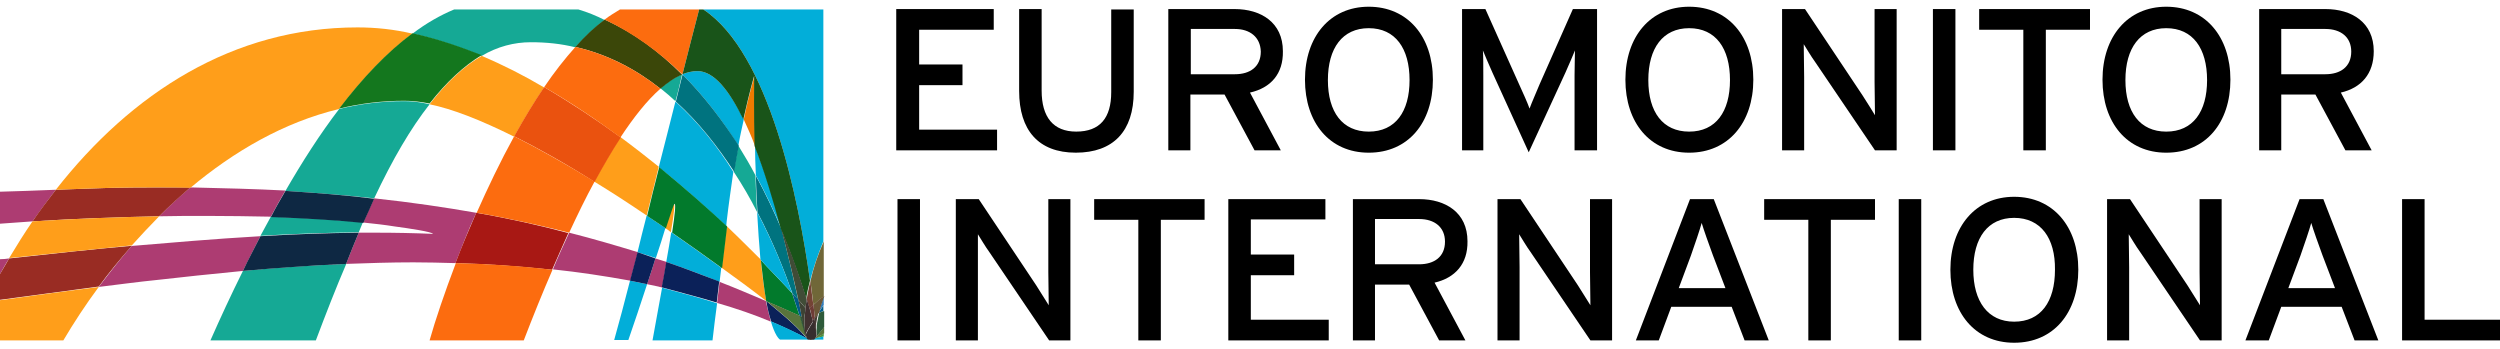
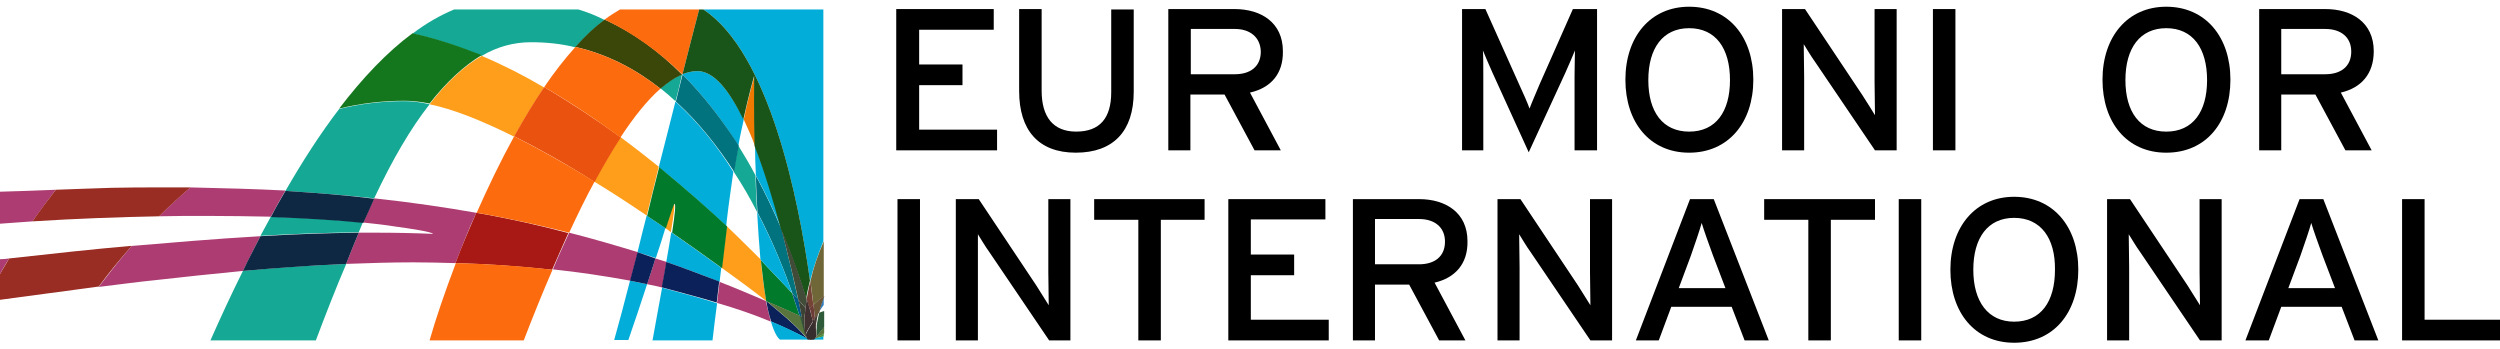
<svg xmlns="http://www.w3.org/2000/svg" width="186" height="26" viewBox="0 0 186 26" fill="none">
  <path d="M66.68 11.185V0.674H73.934V2.213H68.385V4.797H71.609V6.336H68.385V9.646H74.182V11.185H66.68Z" fill="black" />
  <path d="M80.04 11.359C77.25 11.359 75.824 9.675 75.824 6.771V0.674H77.498V6.742C77.498 8.717 78.366 9.791 80.071 9.791C81.838 9.791 82.675 8.775 82.675 6.859V0.703H84.349V6.829C84.349 9.762 82.83 11.359 80.04 11.359Z" fill="black" />
  <path d="M92.998 6.888L95.292 11.185H93.339L91.107 7.033H88.565V11.185H86.922V0.674H91.851C93.804 0.674 95.447 1.661 95.447 3.81C95.478 5.494 94.548 6.539 92.998 6.888ZM91.882 2.155H88.596V5.523H91.882C92.998 5.523 93.804 4.971 93.804 3.839C93.773 2.764 92.998 2.155 91.882 2.155Z" fill="black" />
-   <path d="M101.833 11.36C98.919 11.36 97.09 9.124 97.09 5.93C97.09 2.736 98.95 0.5 101.833 0.5C104.747 0.5 106.607 2.736 106.607 5.93C106.607 9.124 104.778 11.36 101.833 11.36ZM101.833 2.097C99.88 2.097 98.795 3.578 98.795 5.959C98.795 8.34 99.88 9.792 101.833 9.792C103.817 9.792 104.871 8.311 104.871 5.959C104.871 3.607 103.817 2.097 101.833 2.097Z" fill="black" />
  <path d="M117.147 11.185V5.61C117.147 4.971 117.178 4.071 117.178 3.752C117.054 4.042 116.744 4.797 116.465 5.407L113.737 11.33L111.04 5.407C110.761 4.797 110.451 4.042 110.327 3.752C110.358 4.042 110.358 4.971 110.358 5.61V11.185H108.777V0.674H110.513L113.024 6.278C113.303 6.888 113.644 7.642 113.799 8.078C113.954 7.642 114.295 6.888 114.543 6.278L117.023 0.674H118.821V11.185H117.147Z" fill="black" />
  <path d="M125.673 11.36C122.759 11.36 120.93 9.124 120.93 5.93C120.93 2.736 122.79 0.5 125.673 0.5C128.587 0.5 130.447 2.736 130.447 5.93C130.447 9.124 128.587 11.36 125.673 11.36ZM125.673 2.097C123.72 2.097 122.635 3.578 122.635 5.959C122.635 8.34 123.72 9.792 125.673 9.792C127.657 9.792 128.711 8.311 128.711 5.959C128.711 3.607 127.657 2.097 125.673 2.097Z" fill="black" />
  <path d="M139.499 11.185L135.035 4.594C134.756 4.216 134.384 3.577 134.198 3.287C134.198 3.665 134.229 5.145 134.229 5.726V11.185H132.586V0.674H134.291L138.569 7.091C138.848 7.526 139.344 8.31 139.499 8.572C139.499 8.194 139.468 6.684 139.468 6.104V0.674H141.111V11.185H139.499Z" fill="black" />
  <path d="M145.483 0.674H143.809V11.185H145.483V0.674Z" fill="black" />
-   <path d="M152.21 2.213V11.185H150.536V2.213H147.25V0.674H155.496V2.213H152.21Z" fill="black" />
  <path d="M161.169 11.36C158.255 11.36 156.426 9.124 156.426 5.93C156.426 2.736 158.286 0.5 161.169 0.5C164.083 0.5 165.943 2.736 165.943 5.93C165.943 9.124 164.114 11.36 161.169 11.36ZM161.169 2.097C159.216 2.097 158.131 3.578 158.131 5.959C158.131 8.34 159.216 9.792 161.169 9.792C163.153 9.792 164.207 8.311 164.207 5.959C164.207 3.607 163.153 2.097 161.169 2.097Z" fill="black" />
  <path d="M174.158 6.888L176.452 11.185H174.499L172.267 7.033H169.725V11.185H168.082V0.674H173.011C174.964 0.674 176.607 1.661 176.607 3.81C176.607 5.494 175.677 6.539 174.158 6.888ZM173.011 2.155H169.725V5.523H173.011C174.127 5.523 174.933 4.971 174.933 3.839C174.933 2.764 174.158 2.155 173.011 2.155Z" fill="black" />
  <path d="M68.447 14.815H66.773V25.326H68.447V14.815Z" fill="black" />
  <path d="M78.057 25.326L73.593 18.734C73.314 18.357 72.942 17.718 72.756 17.428C72.756 17.805 72.756 19.286 72.756 19.867V25.326H71.113V14.815H72.818L77.096 21.231C77.375 21.667 77.871 22.451 78.026 22.712C78.026 22.335 77.995 20.825 77.995 20.244V14.815H79.638V25.326H78.057Z" fill="black" />
  <path d="M86.366 16.353V25.326H84.692V16.353H81.406V14.815H89.621V16.353H86.366Z" fill="black" />
  <path d="M91.387 25.326V14.815H98.61V16.324H93.061V18.938H96.285V20.477H93.061V23.787H98.858V25.326H91.387Z" fill="black" />
  <path d="M106.732 21.028L109.026 25.326H107.073L104.841 21.173H102.299V25.326H100.656V14.815H105.585C107.538 14.815 109.181 15.802 109.181 17.95C109.212 19.634 108.251 20.68 106.732 21.028ZM105.585 16.295H102.299V19.663H105.585C106.701 19.663 107.507 19.112 107.507 17.979C107.507 16.905 106.732 16.295 105.585 16.295Z" fill="black" />
  <path d="M118.327 25.326L113.863 18.734C113.584 18.357 113.212 17.718 113.026 17.428C113.026 17.805 113.057 19.286 113.057 19.867V25.326H111.414V14.815H113.119L117.397 21.231C117.676 21.667 118.172 22.451 118.327 22.712C118.327 22.335 118.296 20.825 118.296 20.244V14.815H119.939V25.326H118.327Z" fill="black" />
  <path d="M129.798 25.326L128.837 22.828H124.342L123.412 25.326H121.707L125.737 14.815H127.504L131.596 25.326H129.798ZM127.442 18.996C127.163 18.241 126.729 17.021 126.605 16.586C126.481 17.05 126.078 18.241 125.799 19.025L124.9 21.435H128.372L127.442 18.996Z" fill="black" />
  <path d="M136.214 16.353V25.326H134.54V16.353H131.254V14.815H139.5V16.353H136.214Z" fill="black" />
  <path d="M142.94 14.815H141.266V25.326H142.94V14.815Z" fill="black" />
  <path d="M149.852 25.5C146.938 25.5 145.109 23.264 145.109 20.07C145.109 16.876 146.969 14.641 149.852 14.641C152.766 14.641 154.626 16.876 154.626 20.07C154.626 23.264 152.797 25.5 149.852 25.5ZM149.852 16.209C147.899 16.209 146.814 17.689 146.814 20.07C146.814 22.422 147.899 23.932 149.852 23.932C151.836 23.932 152.89 22.451 152.89 20.07C152.921 17.718 151.836 16.209 149.852 16.209Z" fill="black" />
-   <path d="M163.679 25.326L159.215 18.734C158.936 18.357 158.564 17.718 158.378 17.428C158.378 17.805 158.409 19.286 158.409 19.867V25.326H156.766V14.815H158.471L162.749 21.231C163.028 21.667 163.524 22.451 163.679 22.712C163.679 22.335 163.648 20.825 163.648 20.244V14.815H165.291V25.326H163.679Z" fill="black" />
+   <path d="M163.679 25.326L159.215 18.734C158.936 18.357 158.564 17.718 158.378 17.428C158.378 17.805 158.409 19.286 158.409 19.867V25.326H156.766V14.815H158.471L162.749 21.231C163.028 21.667 163.524 22.451 163.679 22.712C163.679 22.335 163.648 20.825 163.648 20.244V14.815H165.291V25.326H163.679" fill="black" />
  <path d="M175.181 25.326L174.22 22.828H169.725L168.795 25.326H167.059L171.089 14.815H172.856L176.948 25.326H175.181ZM172.794 18.996C172.515 18.241 172.081 17.021 171.957 16.586C171.833 17.05 171.43 18.241 171.151 19.025L170.252 21.435H173.724L172.794 18.996Z" fill="black" />
  <path d="M178.715 25.326V14.815H180.389V23.787H186V25.326H178.715Z" fill="black" />
  <path d="M53.537 20.97C53.475 21.493 53.413 22.015 53.351 22.538C54.839 22.974 56.11 23.409 57.35 23.932C57.226 23.496 57.102 22.974 56.978 22.393C55.955 21.957 54.808 21.464 53.537 20.97ZM0.682 19.228C0.465 19.257 0.248 19.286 0 19.286V22.306V20.389C0.217 20.012 0.434 19.605 0.682 19.228ZM48.763 19.228C48.577 19.838 48.36 20.506 48.143 21.144C48.422 21.202 48.701 21.26 48.98 21.319C49.073 21.348 49.166 21.377 49.259 21.377C49.383 20.68 49.507 20.041 49.6 19.489C49.321 19.402 49.042 19.315 48.763 19.228ZM19.375 17.573C15.872 17.776 12.555 18.067 9.796 18.299C8.928 19.286 8.122 20.331 7.347 21.348C8.804 21.173 10.261 20.97 11.718 20.825C13.516 20.622 15.655 20.389 18.073 20.157C18.507 19.286 18.941 18.415 19.375 17.573ZM42.346 17.311C41.943 18.212 41.509 19.112 41.137 20.041C43.059 20.244 44.981 20.535 46.903 20.883C47.089 20.186 47.275 19.489 47.461 18.763C45.849 18.27 44.175 17.776 42.346 17.311ZM27.838 14.756C27.559 15.337 27.28 15.947 27.032 16.557C27.869 16.644 28.644 16.731 29.357 16.847C30.442 16.992 32.178 17.253 32.209 17.399C30.814 17.341 29.388 17.311 27.9 17.311C27.497 17.311 27.094 17.311 26.691 17.311C26.381 18.037 26.071 18.821 25.761 19.605C25.761 19.605 25.761 19.605 25.761 19.634C27.373 19.576 29.047 19.518 30.752 19.518C31.775 19.518 32.829 19.547 33.883 19.576C34.348 18.386 34.844 17.108 35.433 15.831C33.108 15.424 30.566 15.047 27.838 14.756ZM4.154 14.118C2.635 14.176 1.271 14.234 0 14.263V16.644C0.806 16.586 1.612 16.528 2.418 16.47C2.976 15.685 3.565 14.873 4.154 14.118ZM14.167 13.943C13.361 14.611 12.586 15.337 11.842 16.092C13.02 16.063 14.198 16.063 15.345 16.063C17.019 16.063 18.6 16.092 20.15 16.121C20.491 15.482 20.863 14.814 21.235 14.176C19.003 14.059 16.647 14.001 14.167 13.943Z" fill="#AD3C72" />
  <path d="M9.796 18.299C9.765 18.299 9.703 18.299 9.672 18.299C7.037 18.531 4.061 18.85 0.682 19.228C0.465 19.605 0.217 20.012 0 20.389V22.306C2.325 21.986 4.805 21.667 7.347 21.319C8.091 20.302 8.928 19.286 9.796 18.299ZM11.935 13.943C10.757 13.943 9.579 13.943 8.339 13.972C6.851 14.03 5.456 14.059 4.154 14.118C3.565 14.873 2.976 15.656 2.418 16.47C5.642 16.266 8.804 16.15 11.842 16.092C12.586 15.337 13.361 14.64 14.167 13.943C13.454 13.943 12.679 13.943 11.935 13.943Z" fill="#992C23" />
-   <path d="M7.347 21.348C4.805 21.667 2.325 22.016 0 22.335V25.326H4.712C5.487 24.019 6.355 22.684 7.347 21.348ZM11.842 16.093C8.804 16.151 5.642 16.267 2.418 16.47C1.798 17.37 1.24 18.27 0.682 19.199C4.061 18.851 7.037 18.532 9.672 18.27C9.703 18.27 9.765 18.27 9.796 18.27C10.447 17.544 11.129 16.818 11.842 16.093ZM26.598 2.039C17.329 2.039 9.765 6.946 4.154 14.118C5.456 14.06 6.851 14.031 8.339 13.973C9.579 13.944 10.757 13.944 11.935 13.944C12.71 13.944 13.454 13.944 14.167 13.973C17.391 11.273 21.111 9.095 25.234 8.108C26.939 5.872 28.768 3.926 30.69 2.504C29.326 2.184 27.962 2.039 26.598 2.039Z" fill="#FF9E1A" />
  <path d="M54.064 16.818C53.94 17.892 53.816 18.938 53.692 19.925C54.777 20.709 55.893 21.522 57.009 22.393C56.854 21.493 56.699 20.447 56.606 19.315C56.327 19.054 55.428 18.125 54.064 16.818ZM50.127 15.134C50.096 15.134 49.848 15.86 49.476 16.963C49.631 17.05 49.786 17.166 49.91 17.282C50.158 15.86 50.22 15.163 50.127 15.134ZM46.159 10.198C45.508 11.185 44.857 12.317 44.206 13.508C45.446 14.263 46.748 15.105 48.112 16.034C48.422 14.844 48.701 13.653 49.011 12.404C48.143 11.708 47.182 10.953 46.159 10.198ZM35.836 4.158C34.534 4.913 33.232 6.104 31.961 7.759C33.666 8.107 35.743 8.92 38.254 10.169C38.967 8.891 39.711 7.643 40.486 6.51C38.967 5.61 37.417 4.826 35.836 4.158Z" fill="#FF9E1A" />
  <path d="M25.762 19.635C23.003 19.751 20.43 19.925 18.074 20.157C17.206 21.899 16.4 23.642 15.656 25.326H23.499C24.243 23.351 24.987 21.435 25.762 19.635ZM20.151 16.121C19.903 16.586 19.624 17.079 19.376 17.544C21.763 17.399 24.274 17.312 26.692 17.283C26.785 17.021 26.909 16.789 27.002 16.528C25.018 16.354 22.693 16.208 20.151 16.121ZM54.933 10.837C54.809 11.446 54.716 12.085 54.592 12.782C55.243 13.769 55.832 14.786 56.328 15.773C56.266 14.873 56.235 13.944 56.204 13.043C55.832 12.318 55.398 11.592 54.933 10.837ZM30.071 7.527C28.397 7.527 26.785 7.73 25.235 8.107C23.809 9.966 22.476 12.056 21.236 14.205C23.561 14.35 25.762 14.524 27.839 14.757C29.203 11.853 30.567 9.53 31.962 7.759C31.249 7.585 30.629 7.527 30.071 7.527ZM50.748 5.523C50.221 5.726 49.663 6.104 49.136 6.568C49.539 6.888 49.911 7.207 50.252 7.527C50.438 6.888 50.593 6.22 50.748 5.523C50.748 5.552 50.748 5.552 50.748 5.523ZM43.029 0.703H33.791C32.737 1.139 31.683 1.748 30.691 2.503C32.396 2.881 34.132 3.462 35.837 4.158C37.015 3.462 38.255 3.142 39.495 3.142C40.673 3.142 41.758 3.258 42.812 3.52C43.525 2.736 44.238 2.039 44.982 1.487C44.362 1.168 43.711 0.906 43.029 0.703Z" fill="#15A995" />
  <path d="M26.692 17.312C24.243 17.341 21.763 17.428 19.376 17.573C18.942 18.444 18.477 19.286 18.074 20.157C20.399 19.954 23.003 19.751 25.762 19.635C25.762 19.635 25.762 19.635 25.762 19.606C26.072 18.822 26.382 18.038 26.692 17.312ZM21.236 14.205C20.864 14.844 20.492 15.483 20.151 16.151C22.693 16.238 25.018 16.383 27.033 16.586C27.312 15.947 27.591 15.367 27.839 14.786C25.762 14.524 23.561 14.35 21.236 14.205Z" fill="#0E2843" />
  <path d="M30.69 2.475C28.768 3.897 26.939 5.843 25.234 8.079C26.784 7.701 28.396 7.498 30.07 7.498C30.628 7.498 31.248 7.556 31.961 7.701C33.232 6.075 34.534 4.885 35.836 4.101C34.131 3.433 32.426 2.852 30.69 2.475Z" fill="#14771E" />
  <path d="M35.433 15.831C34.875 17.109 34.348 18.357 33.883 19.577C36.239 19.635 38.657 19.809 41.075 20.07C41.478 19.141 41.881 18.241 42.284 17.341C40.238 16.789 37.944 16.267 35.433 15.831Z" fill="#A81814" />
  <path d="M40.486 6.481C39.711 7.614 38.967 8.862 38.254 10.14C40.052 11.04 42.036 12.143 44.237 13.537C44.888 12.347 45.539 11.214 46.19 10.227C44.392 8.92 42.47 7.643 40.486 6.481Z" fill="#EA520F" />
  <path d="M44.983 1.458C44.239 2.01 43.495 2.707 42.812 3.491C45.2 4.042 47.307 5.146 49.136 6.597C49.694 6.133 50.221 5.755 50.748 5.552C49.075 3.868 47.184 2.445 44.983 1.458Z" fill="#3B4709" />
  <path d="M33.914 19.576C33.077 21.783 32.395 23.787 31.961 25.326H38.967C39.649 23.555 40.362 21.783 41.106 20.07C38.688 19.78 36.27 19.635 33.914 19.576ZM38.254 10.14C37.231 11.998 36.301 13.944 35.464 15.831C37.975 16.266 40.269 16.789 42.346 17.312C42.966 15.976 43.586 14.698 44.237 13.508C42.005 12.143 40.021 11.04 38.254 10.14ZM42.811 3.491C42.005 4.391 41.23 5.378 40.486 6.481C42.501 7.643 44.392 8.92 46.159 10.227C47.151 8.717 48.143 7.469 49.135 6.597C47.306 5.146 45.198 4.042 42.811 3.491ZM52.018 0.703H46.128C45.756 0.935 45.353 1.168 44.981 1.458C47.151 2.474 49.073 3.897 50.747 5.523H50.778C51.181 3.897 51.615 2.271 52.018 0.703Z" fill="#FC6C0F" />
  <path d="M56.142 5.64C56.142 5.64 55.77 6.801 55.336 8.892C55.615 9.501 55.925 10.169 56.173 10.866C56.142 8.369 56.142 6.366 56.142 5.64Z" fill="#EE7B00" />
  <path d="M57.012 22.393C57.105 22.973 57.229 23.496 57.384 23.931C58.252 24.309 59.151 24.715 60.143 25.238C60.143 25.238 60.174 25.238 60.174 25.267C60.174 25.267 60.174 25.267 60.143 25.267C60.143 25.267 60.112 25.267 60.112 25.238C60.081 25.238 60.081 25.209 60.05 25.209L60.019 25.18C59.988 25.151 59.988 25.151 59.988 25.122C58.996 23.99 57.973 23.206 57.012 22.393C57.012 22.422 57.012 22.422 57.012 22.393Z" fill="#0B2159" />
  <path d="M61.287 24.803C61.07 24.948 60.76 25.151 60.574 25.209C60.76 25.151 60.977 25.093 61.287 25.035V24.803Z" fill="#4F9538" />
  <path d="M61.286 22.073C61.131 22.509 61.038 22.857 60.945 23.177C61.038 23.031 61.162 22.857 61.286 22.683V22.073Z" fill="#337EBD" />
  <path d="M61.287 24.367C61.039 24.687 60.822 24.948 60.729 25.064C60.729 25.093 60.698 25.122 60.667 25.151C60.636 25.18 60.605 25.209 60.543 25.238C60.574 25.238 60.574 25.238 60.605 25.209C60.791 25.151 61.101 24.948 61.318 24.803V24.367" fill="#59743C" />
  <path d="M56.605 19.345C56.73 20.477 56.853 21.522 57.008 22.422H57.039C58.001 22.829 58.714 23.148 59.489 23.497C59.334 23.032 59.148 22.452 58.931 21.813C58.001 20.797 57.039 19.838 56.605 19.345Z" fill="#027A2C" />
  <path d="M57.012 22.393C57.973 23.177 58.996 23.99 59.988 25.093C59.957 25.035 59.957 25.006 59.957 25.006C59.957 25.006 59.833 24.454 59.523 23.496C58.748 23.148 58.035 22.828 57.074 22.422C57.043 22.422 57.012 22.422 57.012 22.393Z" fill="#59743C" />
-   <path d="M61.29 22.684C61.166 22.858 61.073 23.032 60.949 23.177C60.949 23.206 60.949 23.235 60.918 23.264C61.042 23.235 61.135 23.177 61.259 23.148V24.368V22.684" fill="#005A87" />
  <path d="M61.288 23.148C61.164 23.177 61.041 23.236 60.947 23.265C60.886 23.584 60.824 23.816 60.792 24.02C60.792 24.049 60.792 24.078 60.761 24.165C60.761 24.194 60.761 24.223 60.761 24.252C60.761 24.281 60.761 24.281 60.761 24.281C60.761 24.31 60.761 24.339 60.761 24.397C60.73 24.6 60.73 24.687 60.761 24.832C60.761 24.862 60.792 24.92 60.761 25.007V25.036C60.855 24.92 61.072 24.658 61.319 24.339V23.148" fill="#2E5A3A" />
  <path d="M56.234 13.072C56.265 13.972 56.296 14.873 56.358 15.802C57.536 18.037 58.373 20.186 58.962 21.841C59.117 22.015 59.272 22.16 59.396 22.335C59.086 20.912 58.652 19.054 58.156 17.079C57.598 15.773 56.978 14.437 56.234 13.072Z" fill="#00737F" />
  <path d="M58.934 21.812C59.151 22.451 59.337 23.032 59.492 23.497C59.554 23.526 59.585 23.555 59.647 23.555C59.585 23.177 59.492 22.771 59.399 22.277C59.244 22.132 59.089 21.987 58.934 21.812Z" fill="#005A87" />
  <path d="M59.492 23.496C59.771 24.454 59.926 25.006 59.926 25.006C59.926 25.006 59.926 25.035 59.957 25.093C59.957 25.093 59.957 25.093 59.957 25.064C59.926 25.035 59.926 25.006 59.926 24.977V24.948C59.926 24.948 59.926 24.948 59.926 24.919C59.895 24.832 59.895 24.745 59.895 24.687C59.895 24.657 59.895 24.628 59.895 24.628C59.864 24.425 59.802 24.106 59.709 23.728C59.709 23.699 59.709 23.699 59.709 23.67C59.709 23.641 59.678 23.583 59.678 23.554C59.616 23.554 59.554 23.525 59.492 23.496Z" fill="#2E5A3A" />
  <path d="M56.328 15.773C56.391 16.992 56.483 18.183 56.577 19.315C56.577 19.315 56.577 19.315 56.608 19.344C57.041 19.838 58.002 20.796 58.932 21.812C58.374 20.157 57.507 18.009 56.328 15.773ZM56.173 10.866C56.173 11.563 56.205 12.289 56.236 13.043C56.98 14.408 57.599 15.744 58.157 17.021C57.599 14.989 56.917 12.782 56.173 10.866ZM61.288 0.703H52.02H52.33C57.258 3.955 59.428 14.902 60.266 20.912C60.514 19.925 60.855 18.938 61.258 17.951V22.074V22.683V24.338V24.774V25.035C60.978 25.093 60.73 25.151 60.544 25.209C60.514 25.209 60.483 25.239 60.452 25.239C60.42 25.268 60.358 25.268 60.297 25.268C60.266 25.268 60.234 25.268 60.203 25.268C60.172 25.268 60.172 25.268 60.142 25.239C60.142 25.239 60.111 25.239 60.111 25.209C59.118 24.687 58.251 24.28 57.352 23.903C57.475 24.338 57.63 24.716 57.785 24.977C57.847 25.064 57.91 25.18 58.033 25.268H61.258V0.703" fill="#02AED9" />
  <path d="M49.26 21.406C49.043 22.538 48.826 23.845 48.547 25.326H53.011C53.104 24.455 53.228 23.526 53.352 22.567C52.174 22.19 50.872 21.841 49.26 21.406ZM46.873 20.883C46.47 22.48 46.067 23.961 45.695 25.297H46.749C47.183 24.048 47.679 22.567 48.144 21.145C47.741 21.058 47.307 20.971 46.873 20.883ZM49.942 17.283C49.849 17.893 49.725 18.619 49.57 19.49C50.996 19.983 52.329 20.477 53.538 20.971C53.569 20.622 53.631 20.274 53.662 19.925C52.391 18.996 51.151 18.125 49.942 17.283ZM48.113 16.034C47.865 16.963 47.648 17.893 47.431 18.764C47.896 18.909 48.33 19.054 48.795 19.199C49.074 18.357 49.322 17.602 49.508 16.963C49.043 16.673 48.578 16.354 48.113 16.034ZM50.252 7.556C49.849 9.182 49.415 10.837 49.012 12.434C51.027 14.06 52.732 15.599 54.034 16.818C54.034 16.702 54.065 16.586 54.065 16.47C54.22 15.134 54.406 13.886 54.561 12.782C53.383 10.895 51.957 9.095 50.252 7.556ZM51.895 5.291C51.523 5.291 51.151 5.378 50.779 5.523V5.552C52.391 7.149 53.755 8.979 54.933 10.837C55.057 10.111 55.212 9.472 55.336 8.891C54.282 6.772 53.135 5.291 51.895 5.291Z" fill="#02AED9" />
  <path d="M49.572 19.49C49.479 20.07 49.355 20.709 49.231 21.377C50.843 21.812 52.176 22.161 53.323 22.509C53.385 22.016 53.447 21.493 53.509 20.941C52.331 20.506 51.029 19.983 49.572 19.49ZM47.433 18.764C47.247 19.49 47.061 20.186 46.875 20.883C47.309 20.97 47.712 21.058 48.146 21.145C48.363 20.477 48.58 19.838 48.766 19.228C48.332 19.083 47.898 18.909 47.433 18.764Z" fill="#0B2159" />
  <path d="M49.044 12.434C48.733 13.653 48.423 14.873 48.145 16.063C48.609 16.383 49.075 16.673 49.539 16.992C49.911 15.889 50.129 15.163 50.191 15.163C50.283 15.192 50.221 15.889 50.005 17.312C51.214 18.154 52.453 19.025 53.724 19.954C53.849 18.967 53.972 17.921 54.096 16.847C52.764 15.598 51.028 14.06 49.044 12.434Z" fill="#027A2C" />
  <path d="M50.781 5.552C50.626 6.22 50.44 6.887 50.285 7.555C51.99 9.094 53.416 10.923 54.625 12.782C54.749 12.085 54.842 11.446 54.966 10.836C53.757 8.978 52.393 7.149 50.781 5.552Z" fill="#00737F" />
  <path d="M61.289 17.95C60.855 18.937 60.514 19.925 60.297 20.912C60.39 21.551 60.452 22.16 60.514 22.683C60.762 22.451 61.01 22.247 61.289 22.044V22.102V17.95Z" fill="#706738" />
  <path d="M60.512 22.683C60.543 22.945 60.574 23.177 60.605 23.409C60.605 23.526 60.636 23.613 60.636 23.7C60.729 23.584 60.791 23.438 60.915 23.293C60.946 23.264 60.946 23.235 60.977 23.177C61.039 22.858 61.163 22.509 61.318 22.074V22.016C61.008 22.219 60.76 22.451 60.512 22.683Z" fill="#6B5738" />
  <path d="M60.885 23.293C60.791 23.438 60.699 23.584 60.605 23.7C60.605 23.729 60.605 23.758 60.605 23.787C60.636 23.961 60.636 24.106 60.636 24.251C60.667 24.716 60.699 24.977 60.699 25.006C60.73 24.948 60.699 24.89 60.699 24.861C60.699 24.716 60.699 24.629 60.699 24.426C60.699 24.396 60.699 24.338 60.699 24.309V24.28C60.699 24.251 60.699 24.222 60.699 24.193C60.699 24.106 60.73 24.077 60.73 24.048C60.761 23.845 60.791 23.613 60.885 23.293C60.885 23.264 60.885 23.235 60.916 23.206C60.947 23.206 60.916 23.264 60.885 23.293Z" fill="#433B33" />
  <path d="M60.76 25.006V25.035C60.729 25.006 60.76 25.006 60.76 25.006Z" fill="#3F3A33" />
  <path d="M52.327 0.703H52.017C51.614 2.271 51.18 3.897 50.777 5.523C51.149 5.378 51.521 5.291 51.893 5.291C53.133 5.291 54.28 6.772 55.303 8.891C55.768 6.801 56.109 5.639 56.109 5.639C56.109 6.365 56.078 8.369 56.14 10.866C56.884 12.782 57.535 14.96 58.093 17.021C58.93 19.025 59.55 20.825 59.984 22.219C60.046 21.783 60.139 21.348 60.263 20.883C59.426 14.873 57.256 3.955 52.327 0.703Z" fill="#195419" />
  <path d="M58.125 17.051C58.652 19.025 59.086 20.884 59.396 22.306C59.582 22.51 59.768 22.713 59.923 22.916C59.954 22.684 59.985 22.48 60.016 22.248C59.582 20.855 58.993 19.054 58.125 17.051Z" fill="#404C37" />
  <path d="M59.863 23.67V23.641C59.863 23.525 59.863 23.38 59.894 23.264C59.894 23.148 59.925 23.032 59.925 22.915C59.739 22.712 59.584 22.509 59.398 22.306C59.491 22.77 59.584 23.206 59.646 23.583C59.646 23.612 59.677 23.67 59.677 23.699C59.677 23.728 59.677 23.728 59.677 23.758C59.739 24.135 59.801 24.454 59.863 24.658V24.628C59.863 24.512 59.863 24.425 59.863 24.425C59.863 24.164 59.863 23.932 59.863 23.67Z" fill="#3D4334" />
  <path d="M60.295 20.912C60.171 21.348 60.109 21.812 60.016 22.248C60.078 22.509 60.171 22.741 60.233 22.945C60.326 22.858 60.419 22.77 60.512 22.683C60.45 22.161 60.357 21.551 60.295 20.912Z" fill="#744335" />
  <path d="M60.606 23.38C60.575 23.148 60.544 22.916 60.513 22.654C60.42 22.741 60.327 22.828 60.234 22.916C60.296 23.09 60.327 23.235 60.358 23.38C60.358 23.409 60.358 23.409 60.358 23.438C60.389 23.583 60.451 23.758 60.482 23.874C60.513 23.816 60.544 23.758 60.606 23.7L60.637 23.671C60.606 23.583 60.606 23.496 60.606 23.38Z" fill="#6E3C36" />
  <path d="M60.67 24.223C60.67 24.077 60.639 23.932 60.608 23.758C60.608 23.729 60.608 23.7 60.608 23.671L60.577 23.7C60.546 23.758 60.484 23.816 60.453 23.874C60.453 23.932 60.484 23.961 60.484 24.019C60.639 24.571 60.701 24.919 60.701 24.948C60.732 24.948 60.732 24.687 60.67 24.223Z" fill="#413030" />
  <path d="M59.987 25.123C59.925 25.035 59.925 24.89 59.956 24.803C60.111 24.484 60.297 24.223 60.483 23.903C60.452 23.758 60.421 23.613 60.359 23.468C60.359 23.439 60.359 23.439 60.359 23.41C60.328 23.264 60.266 23.09 60.235 22.945C60.173 22.713 60.111 22.48 60.018 22.248C59.987 22.48 59.956 22.684 59.925 22.916C59.925 23.032 59.894 23.148 59.894 23.264C59.894 23.381 59.863 23.526 59.863 23.642V23.671C59.863 23.903 59.863 24.164 59.863 24.397C59.863 24.397 59.863 24.484 59.863 24.6V24.629C59.863 24.658 59.863 24.687 59.863 24.687C59.863 24.774 59.894 24.861 59.894 24.919C59.894 24.919 59.894 24.919 59.894 24.948V24.977C59.956 25.035 59.956 25.064 59.987 25.123C59.987 25.094 59.987 25.094 59.987 25.123Z" fill="#413030" />
  <path d="M60.76 24.978C60.76 24.861 60.574 24.223 60.512 23.903C60.326 24.194 60.14 24.484 59.985 24.803C59.954 24.89 59.954 25.036 60.016 25.123C60.016 25.123 60.016 25.094 59.985 25.094C59.985 25.094 59.985 25.094 59.985 25.123C59.985 25.152 60.016 25.152 60.016 25.181L60.047 25.21C60.078 25.239 60.109 25.268 60.171 25.268C60.264 25.297 60.388 25.297 60.512 25.268C60.543 25.268 60.574 25.268 60.605 25.239C60.574 25.239 60.574 25.239 60.543 25.268C60.574 25.239 60.636 25.21 60.667 25.181C60.667 25.181 60.667 25.181 60.667 25.152C60.698 25.094 60.729 25.065 60.76 24.978Z" fill="#362E2E" />
</svg>